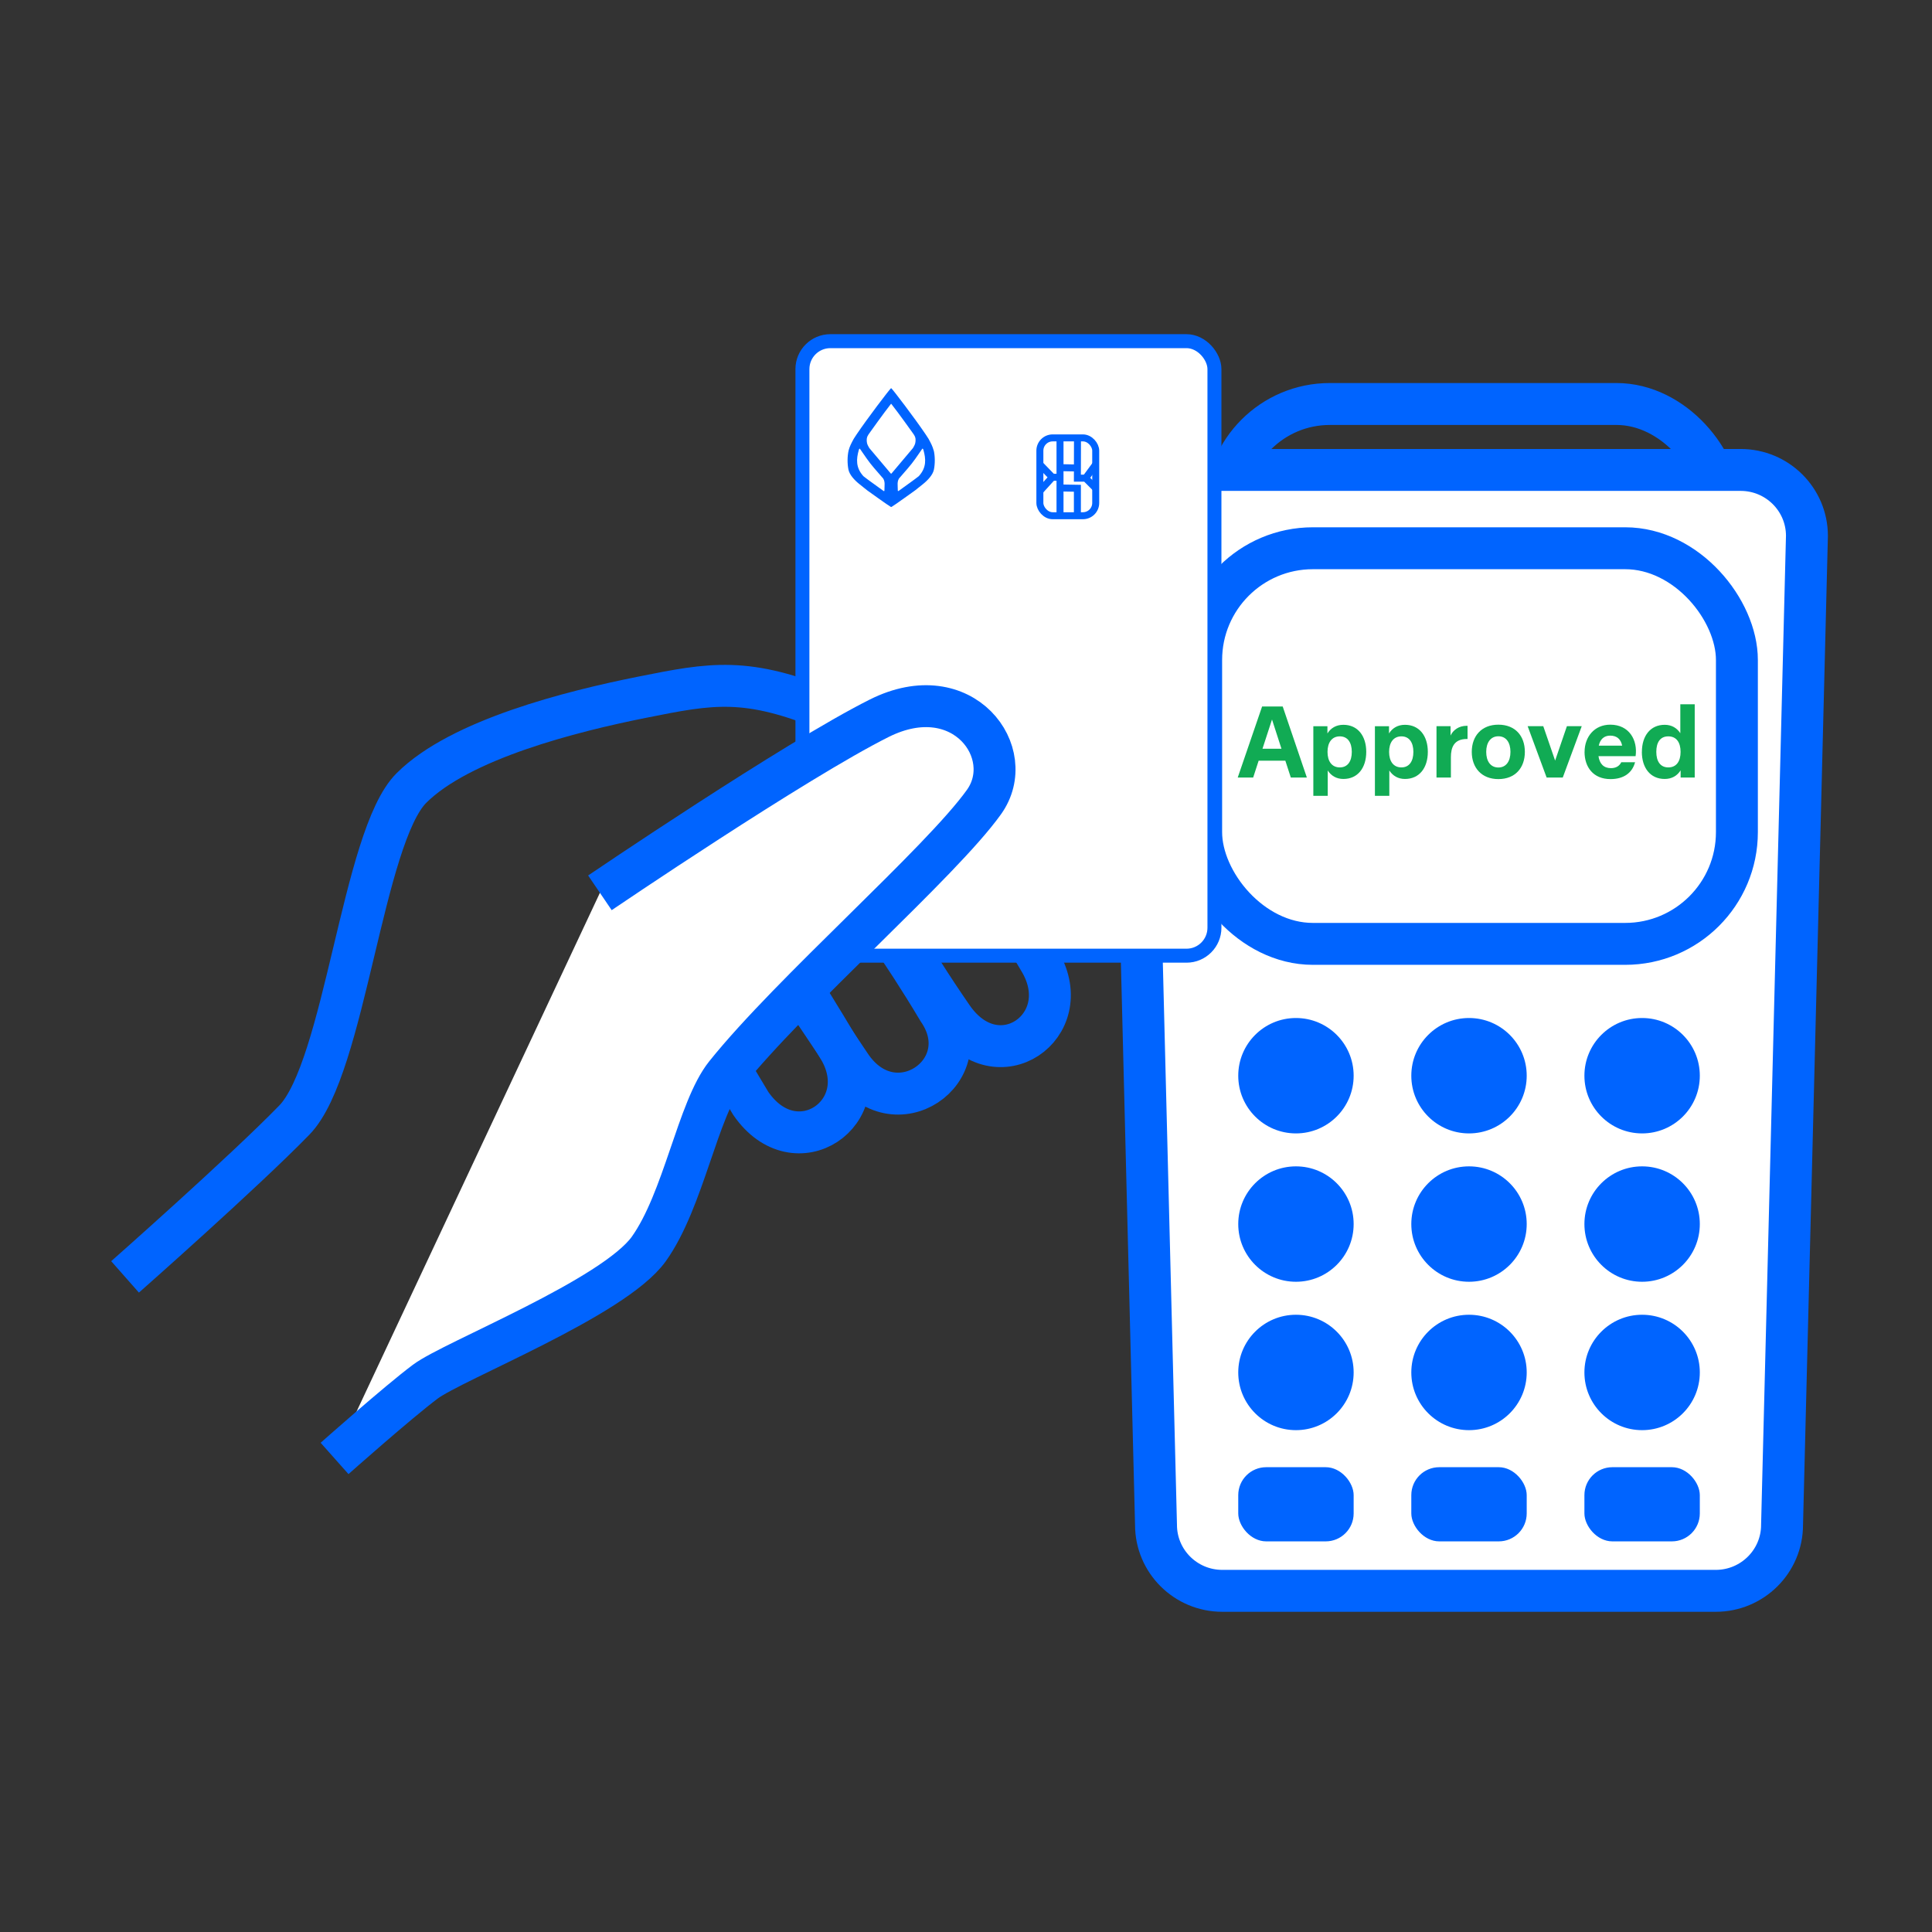
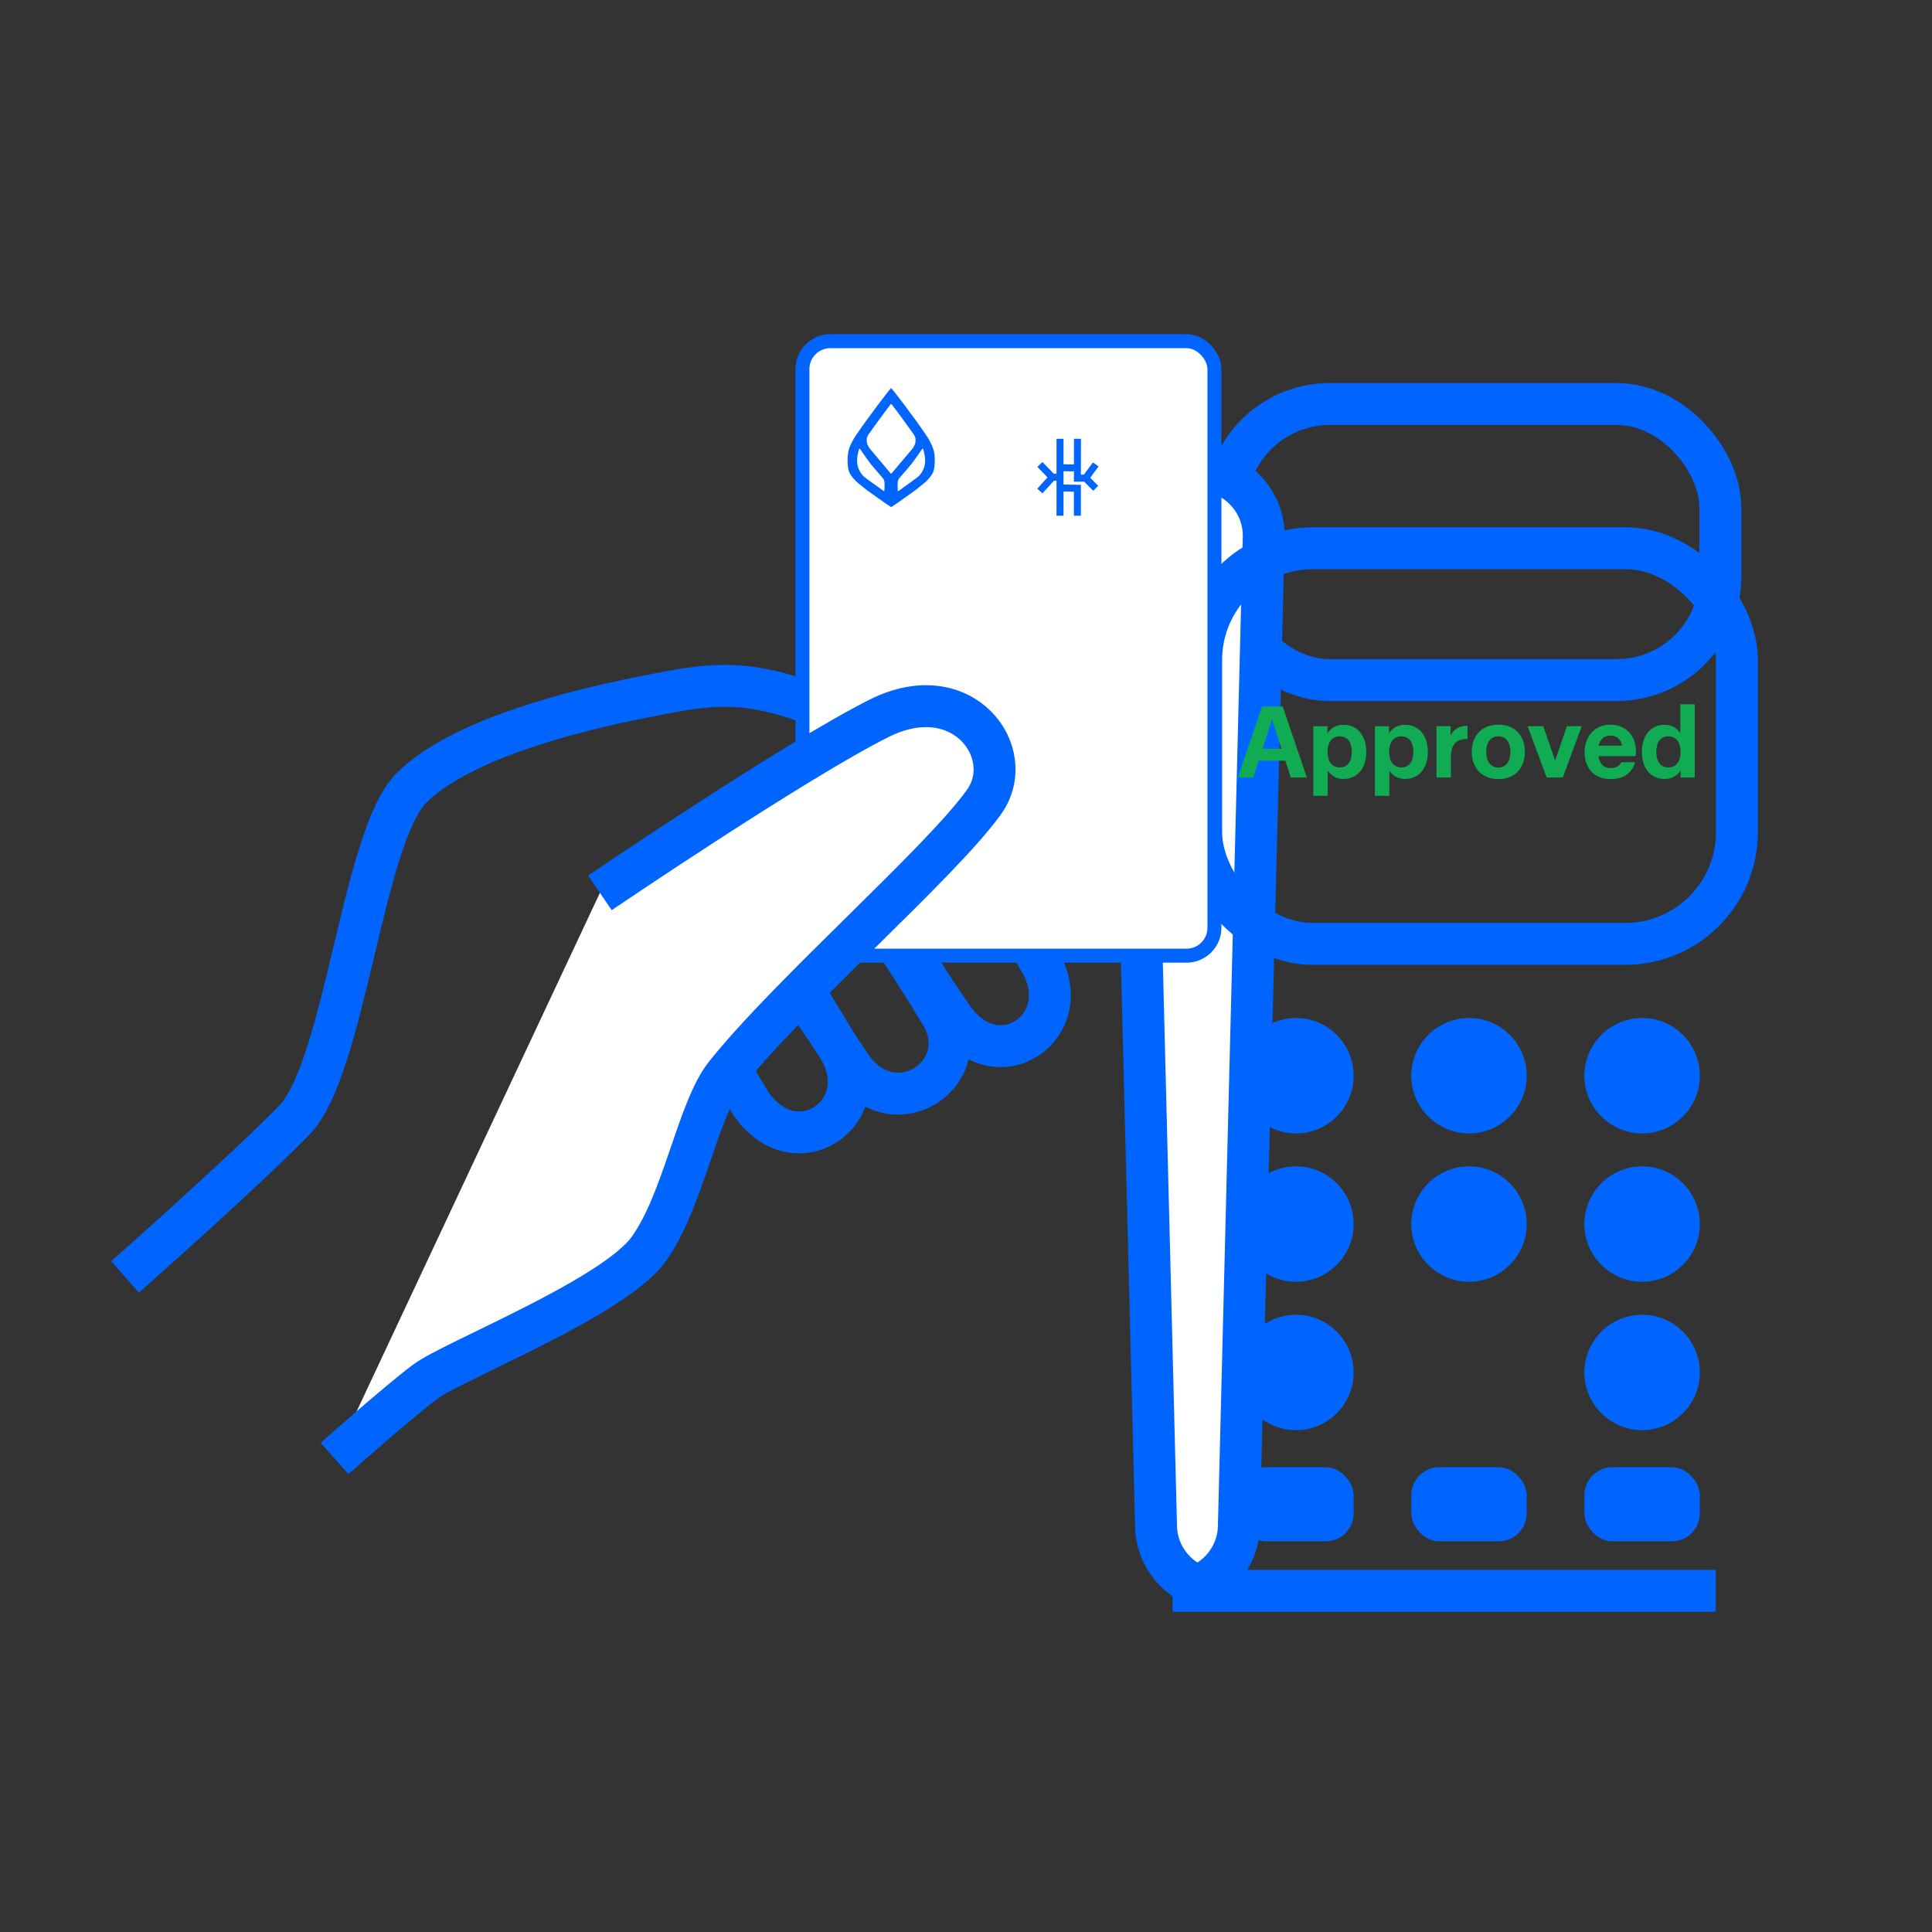
<svg xmlns="http://www.w3.org/2000/svg" id="Layer_2" viewBox="0 0 448 448">
  <rect x="0" y="0" width="448" height="448" fill="#333333" stroke="none" />
  <rect x="284.26" y="93.68" width="114.67" height="64.02" rx="24.1" ry="24.1" fill="none" stroke="#0064ff" stroke-miterlimit="10" stroke-width="9.72" />
-   <path d="M397.85,368.89h-114.41c-8.5,0-15.38-6.85-15.38-15.29l-5.77-229.34c0-8.44,6.89-15.29,15.38-15.29h125.95c8.5,0,15.38,6.85,15.38,15.29l-5.77,229.34c0,8.44-6.89,15.29-15.38,15.29Z" fill="#fff" stroke="#0064ff" stroke-miterlimit="10" stroke-width="9.72" />
+   <path d="M397.85,368.89h-114.41c-8.5,0-15.38-6.85-15.38-15.29l-5.77-229.34c0-8.44,6.89-15.29,15.38-15.29c8.5,0,15.38,6.85,15.38,15.29l-5.77,229.34c0,8.44-6.89,15.29-15.38,15.29Z" fill="#fff" stroke="#0064ff" stroke-miterlimit="10" stroke-width="9.72" />
  <rect x="278.53" y="127.13" width="124.23" height="91.74" rx="25.91" ry="25.91" fill="none" stroke="#0064ff" stroke-miterlimit="10" stroke-width="9.72" />
  <circle cx="300.51" cy="249.44" r="13.38" fill="#0064ff" />
  <circle cx="340.64" cy="249.44" r="13.38" fill="#0064ff" />
  <circle cx="380.78" cy="249.44" r="13.38" fill="#0064ff" />
  <circle cx="300.51" cy="283.84" r="13.38" fill="#0064ff" />
  <circle cx="340.64" cy="283.84" r="13.38" fill="#0064ff" />
  <circle cx="380.78" cy="283.84" r="13.38" fill="#0064ff" />
  <circle cx="300.51" cy="318.25" r="13.38" fill="#0064ff" />
-   <circle cx="340.64" cy="318.25" r="13.38" fill="#0064ff" />
  <circle cx="380.78" cy="318.25" r="13.38" fill="#0064ff" />
  <rect x="327.26" y="340.22" width="26.76" height="17.2" rx="6.48" ry="6.48" fill="#0064ff" />
  <rect x="287.13" y="340.22" width="26.76" height="17.2" rx="6.48" ry="6.48" fill="#0064ff" />
  <rect x="367.4" y="340.22" width="26.76" height="17.2" rx="6.48" ry="6.48" fill="#0064ff" />
  <path d="M303.04,180.3h-3.72l-1.27-3.91h-6.19l-1.27,3.91h-3.58l5.65-16.47h4.78l5.6,16.47ZM297.15,173.62l-2.19-6.78-2.21,6.78h4.4Z" fill="#11ab54" />
  <path d="M307.88,178.68v5.86h-3.34v-16.14h3.27v1.67c.8-1.27,2.05-2,3.7-2,3.34,0,5.3,2.59,5.3,6.28s-1.95,6.28-5.3,6.28c-1.6,0-2.82-.73-3.62-1.95ZM310.68,177.95c1.84,0,2.78-1.44,2.78-3.6s-.94-3.6-2.78-3.6-2.85,1.44-2.85,3.6.99,3.6,2.85,3.6Z" fill="#11ab54" />
  <path d="M322.16,178.68v5.86h-3.34v-16.14h3.27v1.67c.8-1.27,2.05-2,3.7-2,3.34,0,5.3,2.59,5.3,6.28s-1.95,6.28-5.3,6.28c-1.6,0-2.82-.73-3.62-1.95ZM324.96,177.95c1.84,0,2.78-1.44,2.78-3.6s-.94-3.6-2.78-3.6-2.85,1.44-2.85,3.6.99,3.6,2.85,3.6Z" fill="#11ab54" />
  <path d="M333.09,168.39h3.27v2.17c.57-1.22,1.86-2.26,3.77-2.26h.17v3.06h-.17c-3.01,0-3.69,2.02-3.69,4.21v4.73h-3.34v-11.91Z" fill="#11ab54" />
  <path d="M341.28,174.35c0-3.67,2.26-6.31,6.17-6.31s6.14,2.61,6.14,6.31-2.24,6.31-6.14,6.31-6.17-2.64-6.17-6.31ZM347.45,177.97c1.81,0,2.8-1.46,2.8-3.62s-.99-3.62-2.8-3.62-2.82,1.48-2.82,3.62.99,3.62,2.82,3.62Z" fill="#11ab54" />
  <path d="M354.24,168.39h3.62l2.75,7.98,2.73-7.98h3.44l-4.4,11.91h-3.74l-4.4-11.91Z" fill="#11ab54" />
  <path d="M367.44,174.35c0-3.48,2.28-6.31,5.95-6.31,4.38,0,6.4,3.55,5.88,7.3h-8.61c.26,1.76,1.2,2.78,2.89,2.78,1.2,0,1.98-.52,2.4-1.37h3.2c-.68,2.52-2.68,3.91-5.7,3.91-4,0-6.02-2.78-6.02-6.31ZM376.15,172.91c-.28-1.43-1.15-2.33-2.78-2.33-1.46,0-2.33.89-2.64,2.33h5.41Z" fill="#11ab54" />
  <path d="M380.73,174.35c0-3.69,1.95-6.28,5.29-6.28,1.6,0,2.82.73,3.62,1.95v-6.71h3.34v16.99h-3.27v-1.67c-.8,1.27-2.05,2-3.7,2-3.34,0-5.29-2.59-5.29-6.28ZM386.85,177.95c1.91,0,2.85-1.44,2.85-3.6s-.94-3.6-2.85-3.6-2.78,1.44-2.78,3.6.92,3.6,2.78,3.6Z" fill="#11ab54" />
  <path d="M206.46,212.51s3.97,8.25,14.37,23.33c10.39,15.09,28.96,2.22,20.45-12.7-3.39-5.95-14.66-23.13-14.66-23.13,0,0-16.26-25.37-34.07-35.08-19.43-8.1-27.53-6.48-43.72-3.24-16.19,3.24-42.1,9.72-53.44,21.05-11.33,11.33-15.39,64.91-27.13,76.98-11.74,12.08-39.26,36.37-39.26,36.37" fill="none" stroke="#0064ff" stroke-miterlimit="10" stroke-width="9.72" />
  <path d="M200.64,208.65s8.14,10.78,16.95,25.58c9.74,14.14-10.32,27.96-20.45,12.7-9.34-14.07-11.69-16.97-15.3-24.22" fill="none" stroke="#0064ff" stroke-miterlimit="10" stroke-width="9.72" />
  <path d="M180.54,220.82s5.2,7.54,14,22.34c8.8,14.79-10.06,27.79-20.45,12.7-8.8-14.79-12.05-19.51-12.05-19.51" fill="none" stroke="#0064ff" stroke-miterlimit="10" stroke-width="9.72" />
  <rect x="186.07" y="79.11" width="95.54" height="142.5" rx="6.48" ry="6.48" fill="#fff" stroke="#0064ff" stroke-miterlimit="10" stroke-width="3.24" />
  <path d="M213.06,110.41c-1.19.94-2.44,1.79-3.69,2.71,0,0-.72.52-1.01.73-.06,0-.14.02-.17-.03.02-1.08-.32-2.37.52-3.14,1.22-1.43,2.51-2.81,3.57-4.34,0,0,1.09-1.56,1.61-2.32.17.04.23.23.25.36.56,2.01.75,4.02-1.08,6.03ZM206.64,109.84s-.07-.02-.1-.06c-1.58-1.87-3.37-3.99-4.95-5.87-.28-.48-.57-.93-.6-1.55-.02-.48-.05-.92.34-1.52,0,0,.26-.38.34-.49,0,0,3.22-4.53,4.92-6.68,0,0,.02-.03.05-.03.02,0,.05.03.05.03,1.7,2.15,4.92,6.68,4.92,6.68.08.11.34.49.34.49.4.6.37,1.04.34,1.52-.03.61-.32,1.07-.6,1.55-1.57,1.88-3.37,4-4.95,5.87-.04.04-.08.06-.1.06M205.07,113.83c-.03.05-.11.04-.17.03-.29-.21-1.01-.73-1.01-.73-1.24-.92-2.5-1.77-3.68-2.71-1.83-2.01-1.64-4.02-1.08-6.03.02-.13.08-.33.25-.36.52.76,1.61,2.32,1.61,2.32,1.06,1.53,2.35,2.91,3.57,4.34.84.77.5,2.06.52,3.14M216.5,104.45c-.25-.94-.61-1.64-1.19-2.7-.19-.3-.43-.64-.65-1-2.52-3.74-7.51-10.28-7.96-10.7,0,0-.03-.02-.06-.02s-.06.02-.06.02c-.45.42-5.44,6.96-7.96,10.7-.22.36-.46.69-.65,1-.58,1.06-.94,1.76-1.19,2.7-.31,1.36-.32,3.05-.04,4.44.25,1.22,1.41,2.47,2.58,3.4l1.78,1.42s4.98,3.59,5.45,3.82c0,0,.05.03.1.03s.1-.03.1-.03c.46-.23,5.45-3.82,5.45-3.82l1.78-1.42c1.17-.93,2.33-2.18,2.58-3.4.28-1.39.27-3.08-.04-4.44" fill="#0064ff" />
-   <rect x="241.13" y="101.54" width="12.95" height="18.05" rx="2.97" ry="2.97" fill="#fff" stroke="#0064ff" stroke-miterlimit="10" stroke-width="1.62" />
  <line x1="245.8" y1="101.75" x2="245.8" y2="119.59" fill="#fff" stroke="#0064ff" stroke-miterlimit="10" stroke-width="1.62" />
  <polyline points="249.85 101.75 249.83 110.88 251.74 110.88 254.08 113.22" fill="none" stroke="#0064ff" stroke-miterlimit="10" stroke-width="1.62" />
  <line x1="245.8" y1="108.44" x2="249.84" y2="108.52" fill="#fff" stroke="#0064ff" stroke-miterlimit="10" stroke-width="1.62" />
  <line x1="251.74" y1="110.88" x2="254.08" y2="107.7" fill="#fff" stroke="#0064ff" stroke-miterlimit="10" stroke-width="1.62" />
  <polyline points="241.14 107.7 244.02 110.67 241.13 113.86" fill="none" stroke="#0064ff" stroke-miterlimit="10" stroke-width="1.62" />
  <line x1="244.02" y1="110.67" x2="245.8" y2="110.67" fill="#fff" stroke="#0064ff" stroke-miterlimit="10" stroke-width="1.62" />
  <polyline points="245.8 113.15 249.83 113.22 249.83 119.59" fill="none" stroke="#0064ff" stroke-miterlimit="10" stroke-width="1.62" />
  <path d="M139.11,207.03s45.34-30.77,64.77-40.48c19.43-9.72,32.39,8.1,24.29,19.43-9.98,13.98-44.74,44.19-59.91,63.15-6.48,8.1-9.72,29.15-17.81,40.48-8.1,11.33-45.34,25.91-51.82,30.77s-21.05,17.81-21.05,17.81" fill="#fff" stroke="#0064ff" stroke-miterlimit="10" stroke-width="9.72" />
</svg>